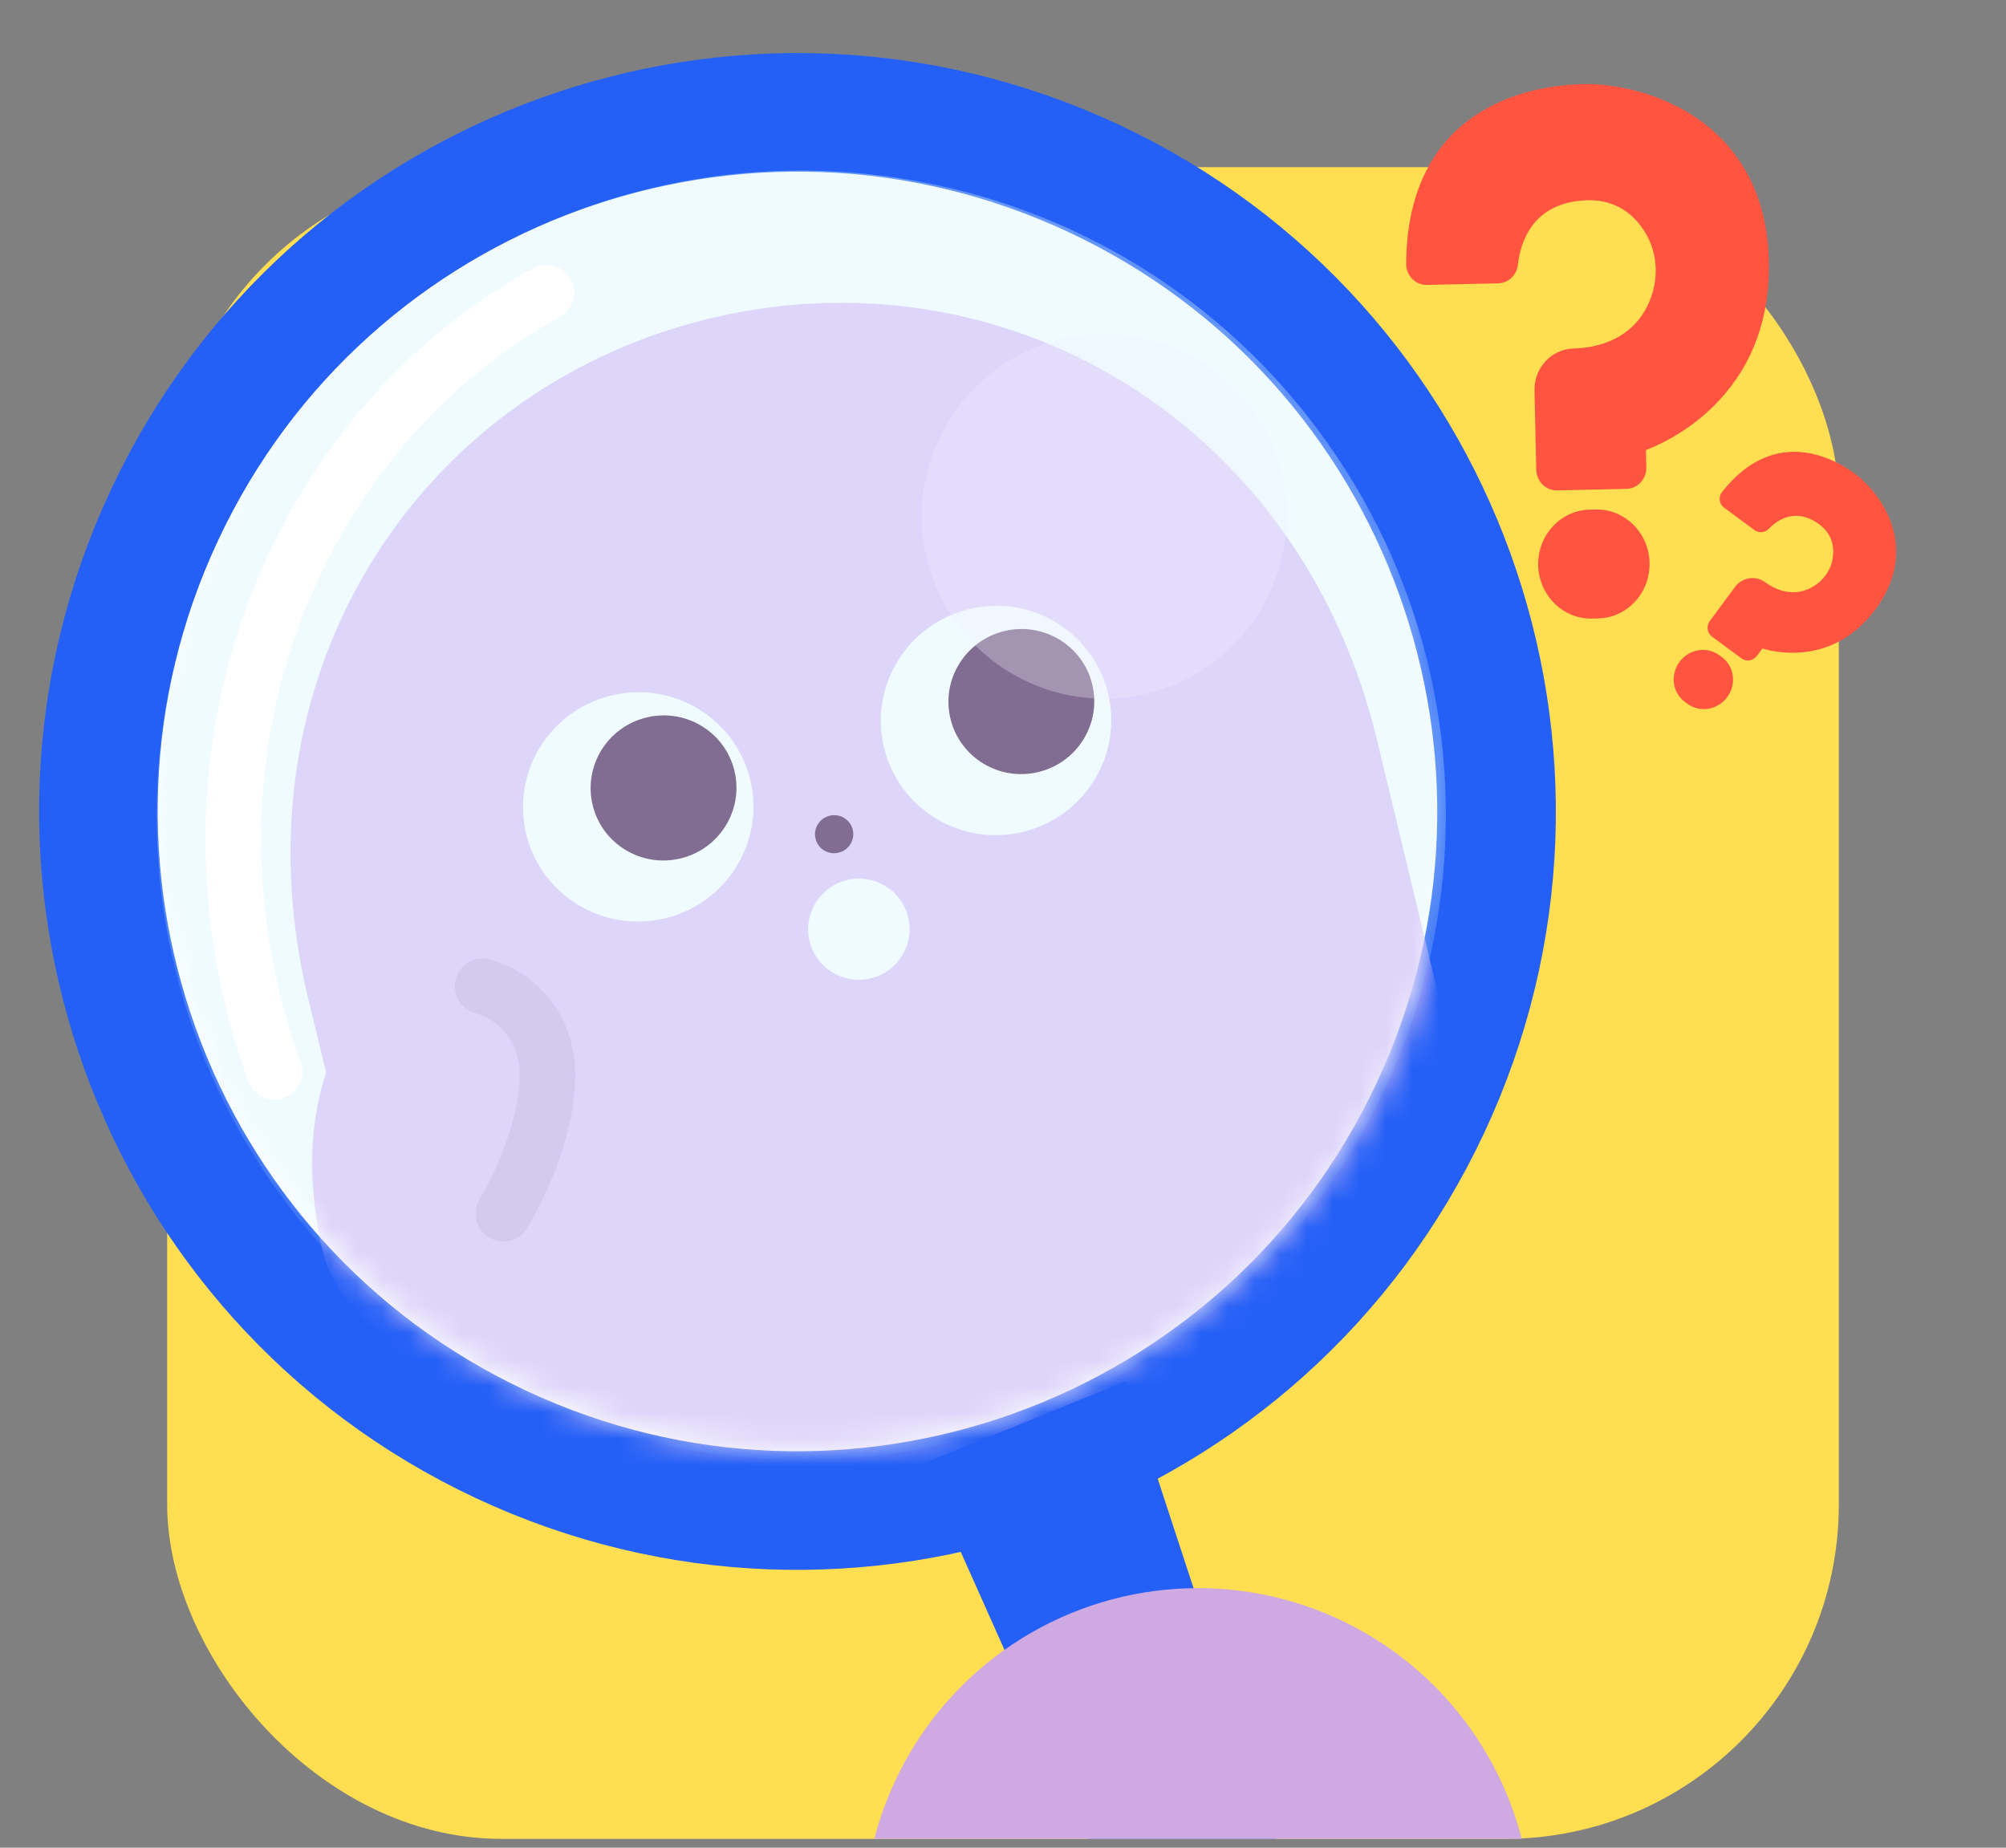
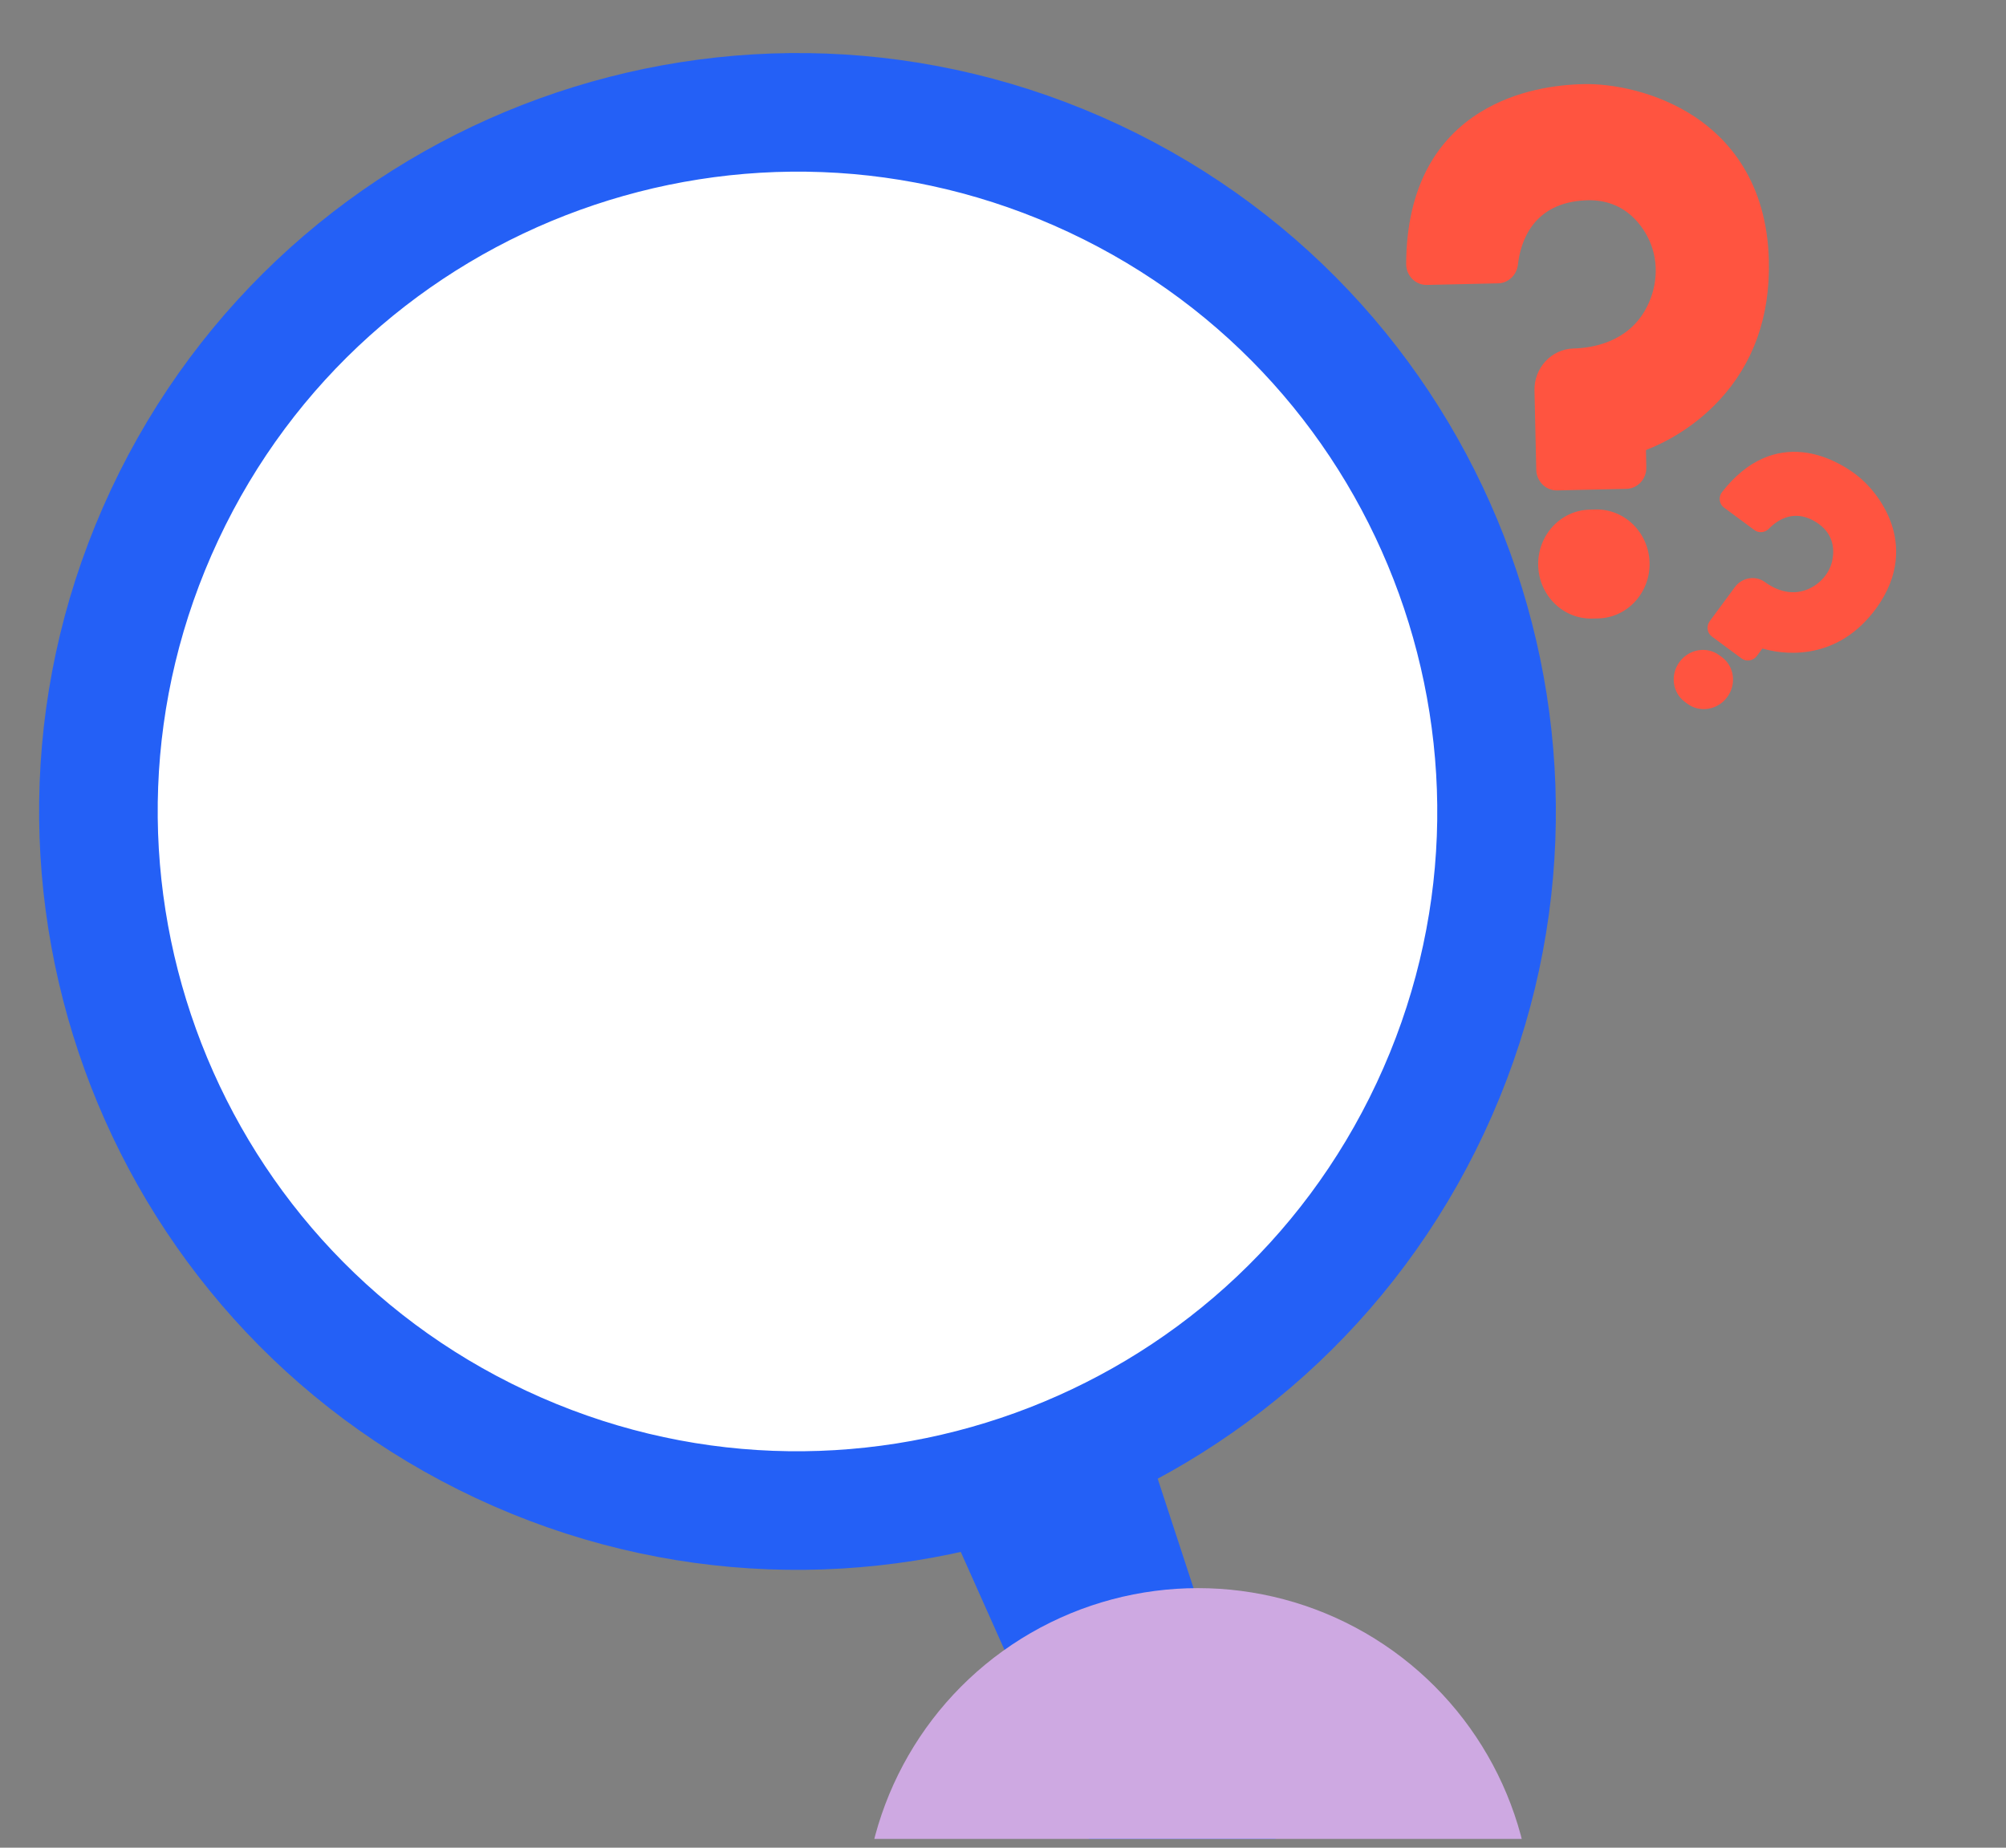
<svg xmlns="http://www.w3.org/2000/svg" width="76" height="70" viewBox="0 0 76 70" fill="none">
  <rect x="0" y="0" width="76" height="70" fill="#808080" stroke="none" />
  <g clip-path="url(#clip0_6547_13580)">
-     <rect x="6.333" y="6.333" width="63.333" height="63.333" rx="12.667" fill="#FFDE51" />
    <path d="M18.979 54.72C5.737 48.515 0.031 32.75 6.236 19.507C12.441 6.265 28.206 0.559 41.449 6.764C54.691 12.969 60.397 28.734 54.192 41.976C47.987 55.219 32.222 60.925 18.979 54.72Z" fill="white" stroke="#2460F6" stroke-width="4.493" />
    <mask id="mask0_6547_13580" style="mask-type:alpha" maskUnits="userSpaceOnUse" x="5" y="5" width="50" height="50">
-       <circle cx="24.565" cy="24.565" r="24.565" transform="matrix(-0.951 0.308 0.308 0.951 46.179 -0.572)" fill="white" />
-     </mask>
+       </mask>
    <g mask="url(#mask0_6547_13580)">
      <path d="M52.168 28.031C52.249 28.366 58.851 55.8 58.851 55.8L58.83 55.804C59.795 59.8 57.324 63.824 53.301 64.795C50.343 65.509 47.371 64.368 45.628 62.12C45.076 64.735 43.071 66.924 40.292 67.595C37.517 68.265 34.732 67.228 33.049 65.157C32.524 67.953 30.403 70.323 27.442 71.038C23.423 72.008 19.384 69.556 18.42 65.561L18.395 65.567C18.395 65.567 11.753 38.142 11.672 37.808C8.74 25.66 15.802 14.744 26.886 12.068C37.97 9.392 49.235 15.883 52.168 28.031Z" fill="#E1BFF7" />
      <path d="M32.989 37.067C34.022 36.818 34.657 35.781 34.409 34.752C34.16 33.722 33.122 33.09 32.09 33.34C31.057 33.589 30.422 34.625 30.67 35.654C30.919 36.684 31.957 37.316 32.989 37.067Z" fill="white" />
-       <path d="M20.303 38.467C19.764 36.711 17.966 35.658 16.184 36.088C15.751 36.193 15.386 36.338 15.101 36.578C14.87 36.806 14.585 37.046 14.354 37.273C12.478 39.213 11.661 41.983 11.852 44.91C11.914 45.638 11.989 46.421 12.171 47.177L12.197 47.285C12.21 47.339 12.21 47.339 12.223 47.393C13.045 50.797 17.602 52.384 19.331 51.966C21.168 51.523 19.264 46.951 18.82 45.114C18.807 45.06 18.794 45.006 18.781 44.952C19.928 43.074 20.675 40.721 20.433 39.008C20.42 38.953 20.42 38.953 20.407 38.9C20.394 38.845 20.368 38.737 20.355 38.683C20.342 38.629 20.329 38.575 20.303 38.467Z" fill="#E1BFF7" />
-       <path d="M18.29 37.367C19.377 37.669 20.26 38.527 20.584 39.634C20.597 39.687 20.61 39.74 20.622 39.794C20.635 39.847 20.661 39.954 20.674 40.007C20.687 40.06 20.687 40.06 20.7 40.114C20.926 41.751 20.191 44.072 19.073 45.978" stroke="#D2ADE6" stroke-width="2.111" stroke-miterlimit="10" stroke-linecap="round" stroke-linejoin="round" />
+       <path d="M18.29 37.367C19.377 37.669 20.26 38.527 20.584 39.634C20.597 39.687 20.61 39.74 20.622 39.794C20.635 39.847 20.661 39.954 20.674 40.007C20.926 41.751 20.191 44.072 19.073 45.978" stroke="#D2ADE6" stroke-width="2.111" stroke-miterlimit="10" stroke-linecap="round" stroke-linejoin="round" />
      <path d="M56.958 47.961L56.938 47.966C57.902 51.962 55.431 55.985 51.408 56.956C49.545 57.406 47.679 57.119 46.115 56.287C44.855 55.615 43.313 55.957 42.453 57.102C41.489 58.384 40.085 59.353 38.4 59.76C36.715 60.167 35.027 59.944 33.585 59.243C32.298 58.62 30.769 59.015 29.955 60.192C28.947 61.646 27.414 62.754 25.55 63.203C21.532 64.174 17.493 61.722 16.528 57.726L17.241 60.751L18.404 65.568L18.416 65.565C19.381 69.561 23.42 72.013 27.439 71.043C30.4 70.328 32.52 67.957 33.046 65.162C34.73 67.236 37.513 68.269 40.288 67.599C43.067 66.928 45.072 64.735 45.625 62.125C47.368 64.373 50.34 65.514 53.297 64.8C57.32 63.828 59.792 59.805 58.827 55.809L56.958 47.961Z" fill="#D2ADE6" />
      <path d="M38.755 31.518C41.1 30.951 42.544 28.603 41.981 26.271C41.419 23.94 39.062 22.509 36.717 23.075C34.372 23.641 32.927 25.99 33.49 28.322C34.053 30.653 36.41 32.084 38.755 31.518Z" fill="white" />
      <path d="M39.34 29.249C40.824 28.891 41.737 27.405 41.381 25.93C41.025 24.456 39.534 23.55 38.051 23.908C36.567 24.267 35.653 25.753 36.009 27.227C36.365 28.702 37.857 29.607 39.34 29.249Z" fill="#491249" />
-       <path d="M25.199 34.79C27.544 34.224 28.988 31.875 28.425 29.544C27.862 27.212 25.505 25.781 23.16 26.348C20.816 26.914 19.371 29.262 19.934 31.594C20.497 33.925 22.854 35.356 25.199 34.79Z" fill="white" />
      <path d="M25.784 32.522C27.267 32.164 28.181 30.678 27.825 29.203C27.469 27.728 25.978 26.823 24.494 27.181C23.011 27.539 22.097 29.025 22.453 30.5C22.809 31.975 24.301 32.88 25.784 32.522Z" fill="#491249" />
      <path d="M31.771 32.304C32.161 32.21 32.401 31.82 32.307 31.433C32.214 31.046 31.823 30.809 31.433 30.903C31.044 30.997 30.804 31.387 30.898 31.774C30.991 32.161 31.382 32.398 31.771 32.304Z" fill="#491249" />
      <path opacity="0.4" d="M44.505 50.789C33.513 58.603 18.267 56.026 10.453 45.033C2.64 34.04 5.217 18.795 16.21 10.981C27.202 3.167 42.448 5.744 50.262 16.737C58.075 27.73 55.498 42.975 44.505 50.789Z" fill="#D7F5FF" />
      <circle cx="41.833" cy="19.561" r="6.909" transform="rotate(-25.652 41.833 19.561)" fill="#F2EFFF" fill-opacity="0.3" />
    </g>
    <path d="M48.673 79.376C50.09 78.799 50.774 77.105 50.237 75.478L42.651 52.329L34.916 55.469L44.777 77.562C45.492 79.171 47.212 79.976 48.667 79.381L48.673 79.376Z" fill="#2460F6" />
    <path d="M20.702 11.084C12.066 15.856 7.177 26.236 9.352 36.895C9.613 38.177 9.964 39.414 10.403 40.599" stroke="white" stroke-width="2.111" stroke-miterlimit="10" stroke-linecap="round" stroke-linejoin="round" />
    <g clip-path="url(#clip1_6547_13580)">
      <path d="M64.21 4.425C62.777 3.474 61.091 3.161 59.992 3.187C58.962 3.21 57.45 3.411 56.097 4.242C55.256 4.758 54.592 5.452 54.122 6.306C53.566 7.316 53.281 8.558 53.274 9.996C53.273 10.211 53.354 10.413 53.503 10.565C53.653 10.717 53.851 10.799 54.061 10.794L56.76 10.734C57.141 10.725 57.462 10.424 57.507 10.033C57.607 9.154 58.077 7.669 60.096 7.588C61.635 7.527 62.295 8.664 62.508 9.157C62.854 9.958 62.792 10.919 62.342 11.726C61.651 12.967 60.334 13.185 59.61 13.203C58.778 13.225 58.117 13.939 58.136 14.795L58.203 17.8C58.214 18.238 58.566 18.587 58.991 18.579L61.621 18.52C62.045 18.51 62.383 18.145 62.373 17.706L62.359 17.075C62.358 17.06 62.367 17.047 62.381 17.041C62.973 16.811 64.116 16.263 65.132 15.169C66.43 13.773 67.064 11.996 67.016 9.885C66.948 6.864 65.452 5.248 64.209 4.424L64.21 4.425Z" fill="#FF5440" />
      <path d="M60.455 19.302L60.225 19.308C59.124 19.332 58.251 20.278 58.276 21.416C58.303 22.554 59.217 23.459 60.317 23.434L60.548 23.429C61.648 23.405 62.522 22.459 62.496 21.321C62.47 20.183 61.555 19.278 60.455 19.302Z" fill="#FF5440" />
    </g>
    <g clip-path="url(#clip2_6547_13580)">
      <path d="M71.663 19.855C71.369 18.988 70.762 18.307 70.29 17.959C69.85 17.634 69.147 17.226 68.307 17.135C67.785 17.078 67.279 17.155 66.803 17.361C66.24 17.605 65.716 18.035 65.244 18.638C65.174 18.728 65.142 18.84 65.155 18.952C65.169 19.065 65.225 19.164 65.316 19.23L66.472 20.084C66.635 20.205 66.868 20.183 67.014 20.033C67.343 19.695 68.024 19.223 68.901 19.846C69.569 20.322 69.476 21.016 69.405 21.292C69.29 21.742 68.951 22.127 68.499 22.32C67.803 22.618 67.178 22.28 66.867 22.052C66.51 21.79 65.999 21.876 65.728 22.242L64.778 23.529C64.639 23.717 64.674 23.979 64.856 24.114L65.982 24.946C66.164 25.08 66.424 25.036 66.564 24.848L66.763 24.577C66.768 24.571 66.776 24.568 66.784 24.571C67.108 24.667 67.767 24.808 68.552 24.679C69.552 24.514 70.398 23.972 71.066 23.068C72.021 21.773 71.918 20.606 71.663 19.854L71.663 19.855Z" fill="#FF5440" />
      <path d="M65.236 24.895L65.138 24.823C64.666 24.475 63.991 24.588 63.631 25.076C63.271 25.563 63.361 26.242 63.832 26.59L63.931 26.663C64.402 27.011 65.078 26.898 65.438 26.41C65.798 25.923 65.708 25.244 65.236 24.895Z" fill="#FF5440" />
    </g>
    <circle cx="45.389" cy="72.833" r="12.667" fill="#CEA9E2" />
  </g>
  <defs>
    <clipPath id="clip0_6547_13580">
      <rect width="76" height="69.667" fill="white" />
    </clipPath>
    <clipPath id="clip1_6547_13580">
      <rect width="13.742" height="20.251" fill="white" transform="translate(53.12 3.345) rotate(-1.324)" />
    </clipPath>
    <clipPath id="clip2_6547_13580">
      <rect width="7.315" height="10.78" fill="white" transform="translate(67.346 15.788) rotate(36.406)" />
    </clipPath>
  </defs>
</svg>